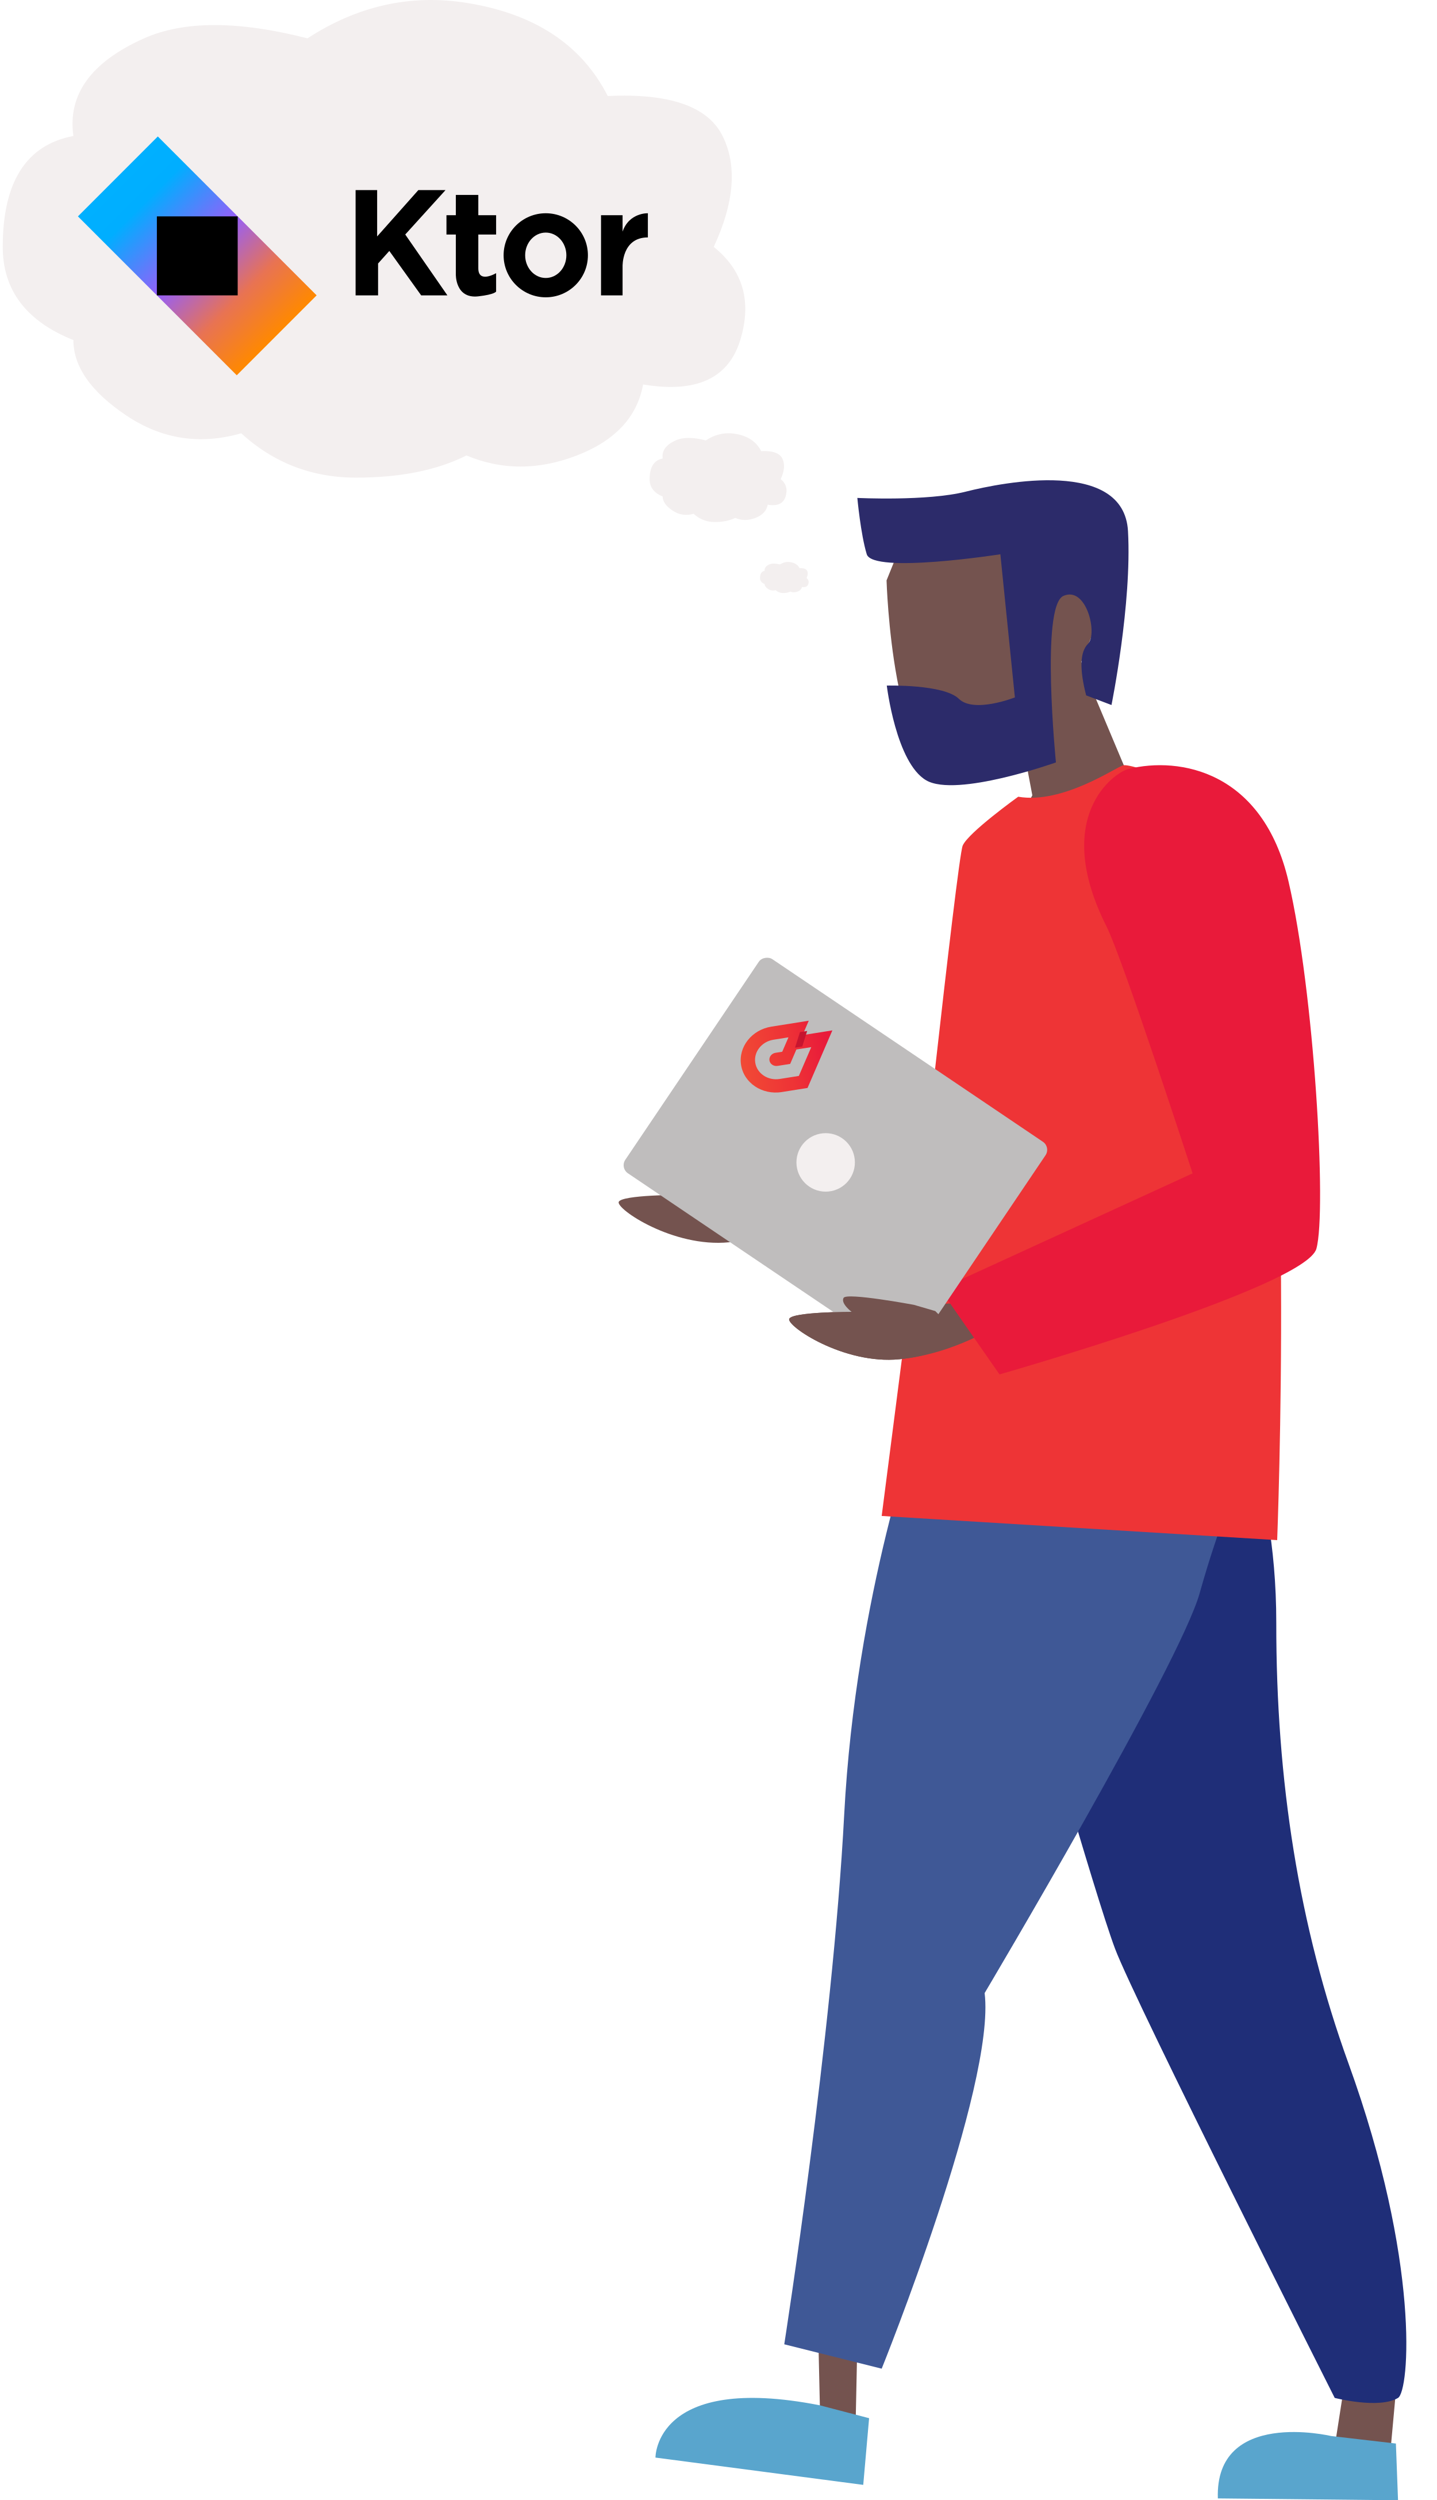
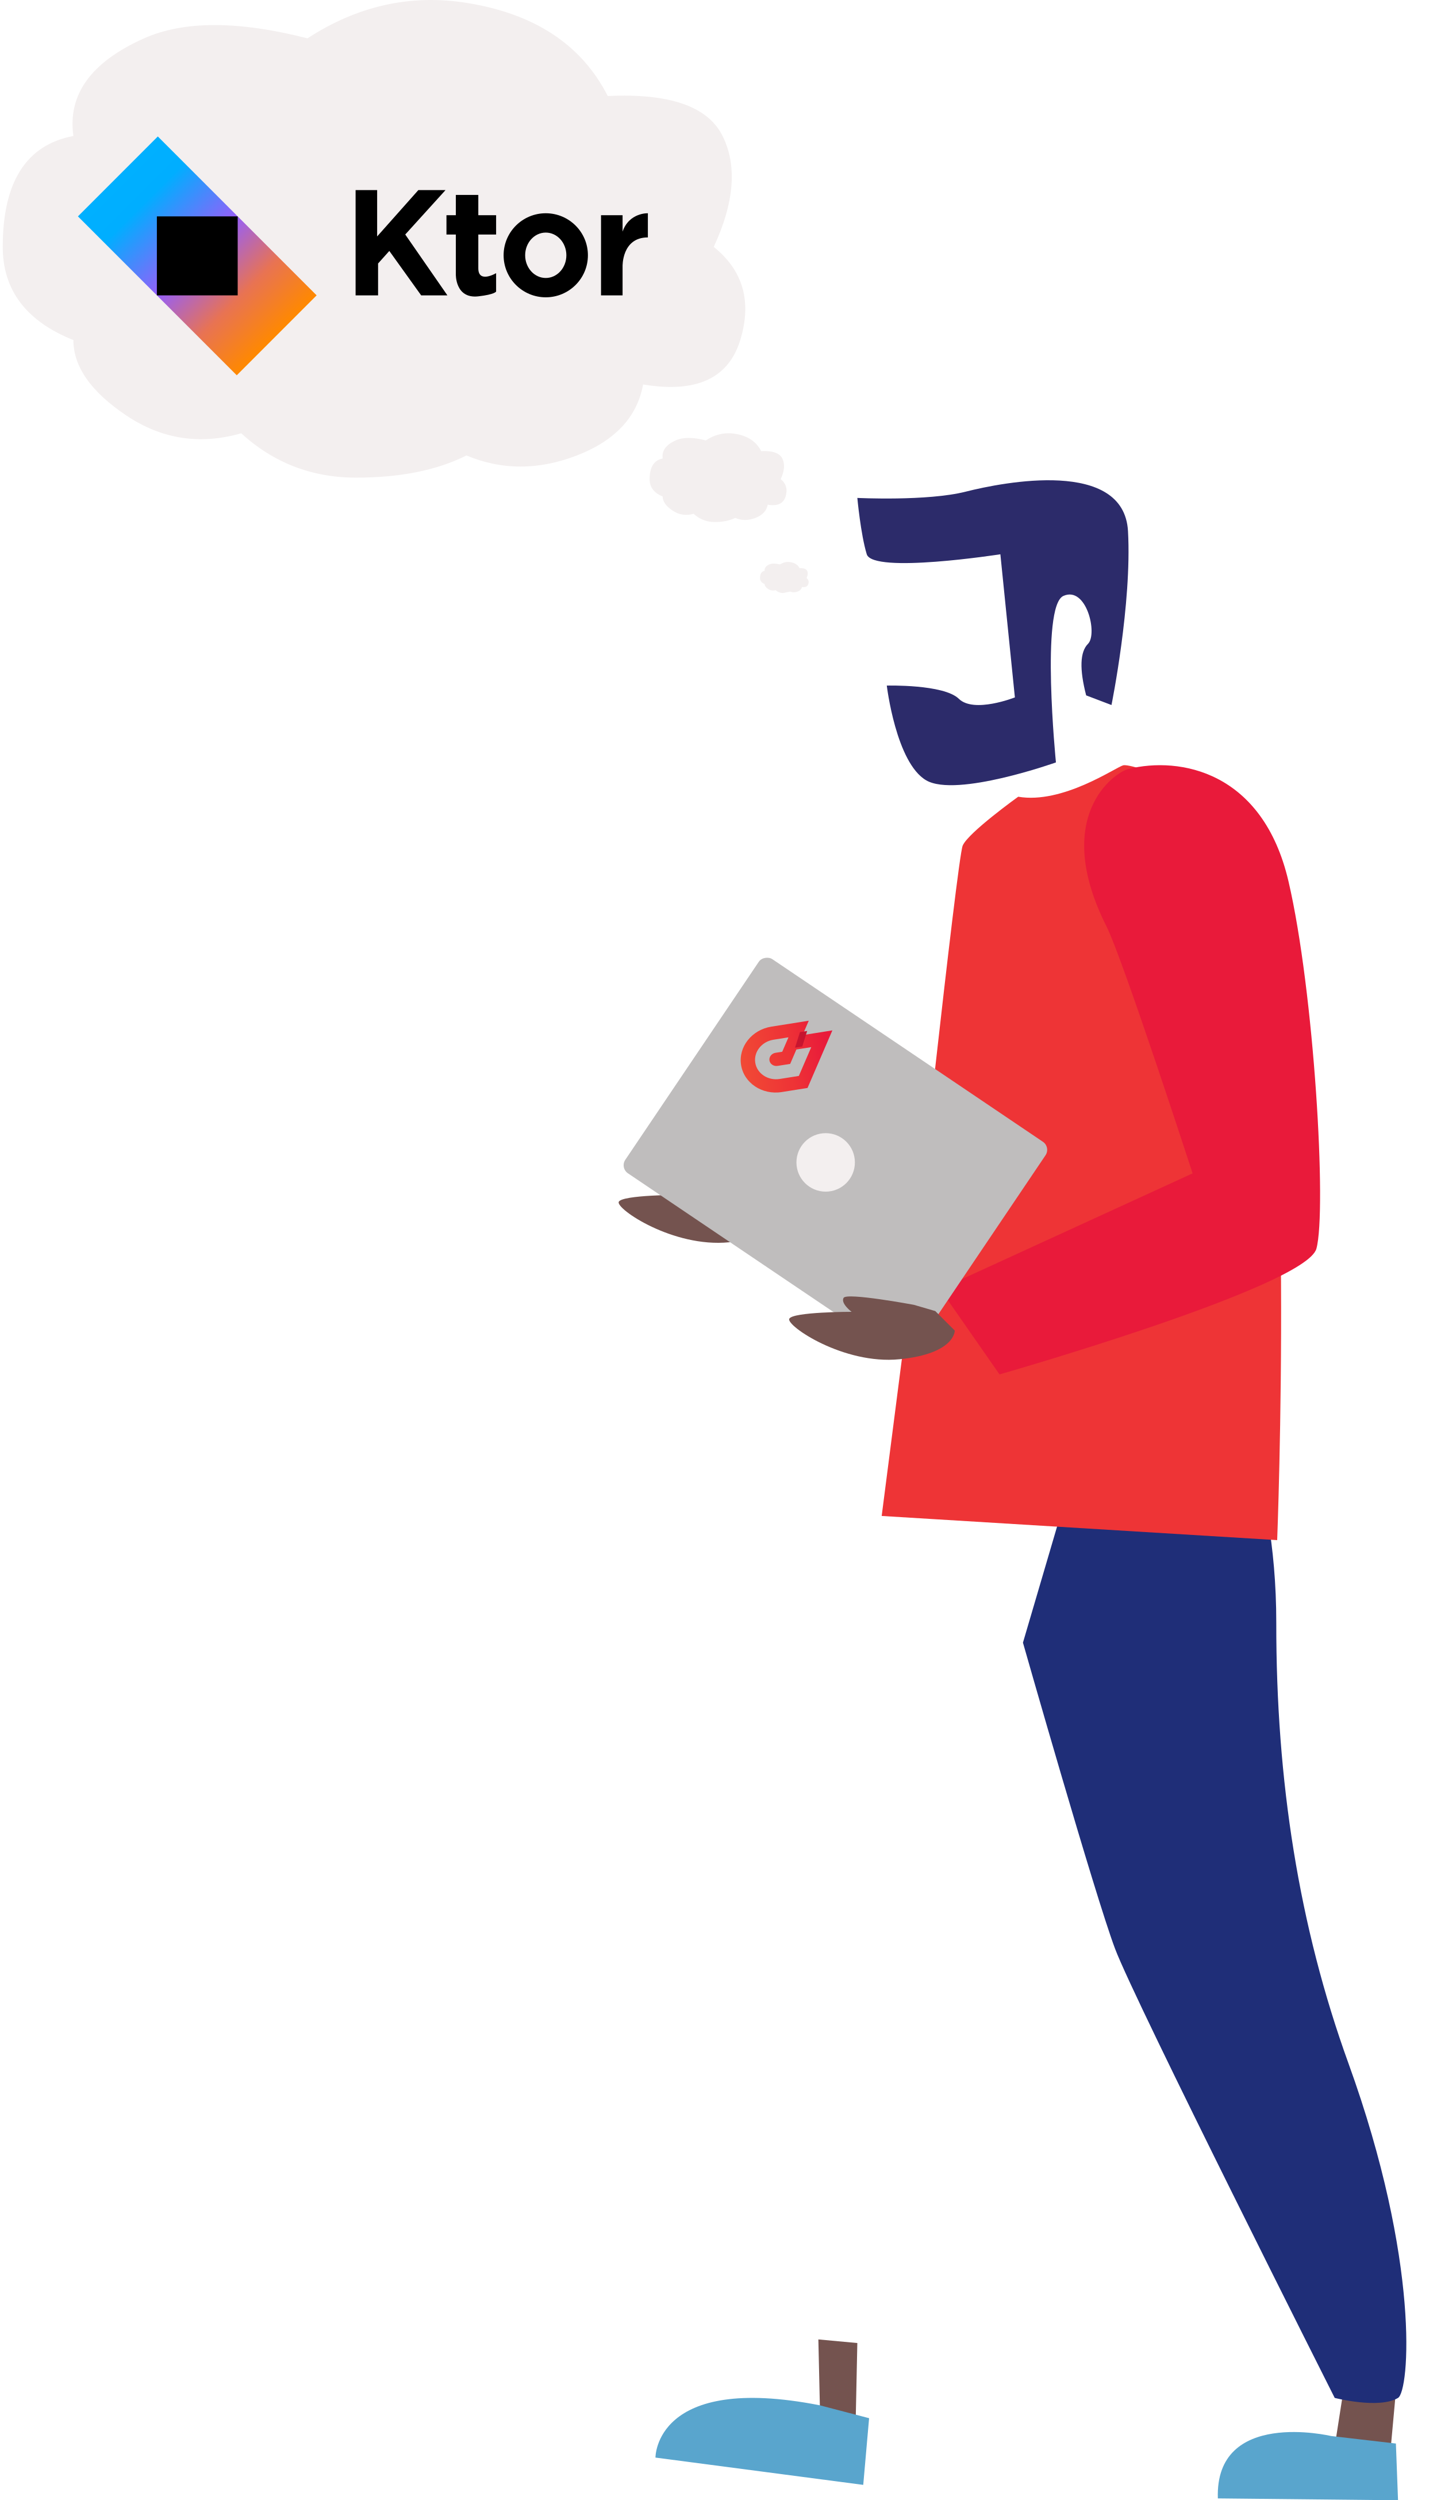
<svg xmlns="http://www.w3.org/2000/svg" width="295px" height="513px" viewBox="0 0 295 513" version="1.1">
  <title>frameworkguy3-ktor</title>
  <defs>
    <linearGradient x1="0%" y1="103.333%" x2="100%" y2="103.333%" id="linearGradient-1">
      <stop stop-color="#F14A35" offset="0%" />
      <stop stop-color="#EE3436" offset="47.462%" />
      <stop stop-color="#EE3436" offset="50%" />
      <stop stop-color="#E91A3A" offset="91.246%" />
      <stop stop-color="#E91A3A" offset="100%" />
    </linearGradient>
    <linearGradient x1="0%" y1="116.667%" x2="100.004%" y2="116.667%" id="linearGradient-2">
      <stop stop-color="#C7152F" offset="0%" />
      <stop stop-color="#C6142F" offset="100%" />
    </linearGradient>
    <linearGradient x1="16.73%" y1="16.73%" x2="83.255%" y2="83.255%" id="linearGradient-3">
      <stop stop-color="#00B0FF" offset="0%" />
      <stop stop-color="#00AEFF" offset="16.5%" />
      <stop stop-color="#955FF9" offset="49.9%" />
      <stop stop-color="#E87353" offset="76.2%" />
      <stop stop-color="#FF8900" offset="100%" />
    </linearGradient>
  </defs>
  <g id="frameworkguy3-ktor" stroke="none" stroke-width="1" fill="none" fill-rule="evenodd">
    <g id="Jobsearch-Thought" transform="translate(83, 61) scale(-1, 1) translate(-83, -61) " fill="#F3EFEF">
      <g id="Bubbles">
        <path d="M92.91,98.003 C101.976,98.003 109.833,94.968 116.481,88.899 C124.943,91.327 132.8,90.113 140.053,85.257 C147.305,80.401 150.932,75.242 150.932,69.779 C160.602,65.915 165.437,59.541 165.437,50.66 C165.437,37.307 160.602,29.72 150.932,27.899 C152.141,19.401 147.305,12.725 136.426,7.869 C128.282,4.234 117.1,4.234 102.882,7.869 C92.608,1.192 81.728,-1.236 70.245,0.585 C56.262,2.802 46.592,9.176 41.234,19.705 C28.542,19.098 20.684,21.829 17.662,27.899 C14.641,33.968 15.245,41.555 19.476,50.66 C13.432,55.516 11.619,61.889 14.036,69.779 C16.454,77.67 23.102,80.705 33.981,78.884 C35.19,85.56 39.723,90.416 47.58,93.451 C55.437,96.486 62.992,96.486 70.245,93.451 C76.289,96.486 83.844,98.003 92.91,98.003 Z" id="Combined-Shape" />
        <path d="M19.266,107.108 C20.937,107.108 22.386,106.544 23.611,105.416 C25.172,105.867 26.62,105.642 27.957,104.739 C29.294,103.837 29.963,102.879 29.963,101.864 C31.746,101.146 32.637,99.962 32.637,98.311 C32.637,95.83 31.746,94.421 29.963,94.082 C30.186,92.503 29.294,91.263 27.289,90.361 C25.787,89.685 23.726,89.685 21.104,90.361 C19.21,89.12 17.204,88.669 15.087,89.007 C12.509,89.419 10.726,90.604 9.738,92.56 C7.398,92.447 5.95,92.955 5.393,94.082 C4.835,95.21 4.947,96.62 5.727,98.311 C4.613,99.214 4.278,100.398 4.724,101.864 C5.17,103.33 6.395,103.894 8.401,103.555 C8.624,104.796 9.46,105.698 10.908,106.262 C12.357,106.826 13.75,106.826 15.087,106.262 C16.201,106.826 17.594,107.108 19.266,107.108 Z" id="Combined-Shape-Copy" />
-         <path d="M5.228,121.675 C5.821,121.675 6.335,121.477 6.77,121.083 C7.323,121.241 7.837,121.162 8.312,120.846 C8.786,120.53 9.024,120.195 9.024,119.839 C9.656,119.588 9.973,119.174 9.973,118.596 C9.973,117.728 9.656,117.234 9.024,117.116 C9.103,116.563 8.786,116.129 8.075,115.813 C7.542,115.577 6.81,115.577 5.88,115.813 C5.208,115.379 4.496,115.221 3.745,115.34 C2.83,115.484 2.198,115.898 1.847,116.583 C1.017,116.544 0.503,116.721 0.305,117.116 C0.107,117.511 0.147,118.004 0.424,118.596 C0.028,118.912 -0.09,119.326 0.068,119.839 C0.226,120.353 0.661,120.55 1.373,120.432 C1.452,120.866 1.748,121.181 2.262,121.379 C2.776,121.576 3.271,121.576 3.745,121.379 C4.14,121.576 4.635,121.675 5.228,121.675 Z" id="Combined-Shape-Copy-2" />
+         <path d="M5.228,121.675 C5.821,121.675 6.335,121.477 6.77,121.083 C7.323,121.241 7.837,121.162 8.312,120.846 C8.786,120.53 9.024,120.195 9.024,119.839 C9.656,119.588 9.973,119.174 9.973,118.596 C9.973,117.728 9.656,117.234 9.024,117.116 C9.103,116.563 8.786,116.129 8.075,115.813 C7.542,115.577 6.81,115.577 5.88,115.813 C5.208,115.379 4.496,115.221 3.745,115.34 C2.83,115.484 2.198,115.898 1.847,116.583 C1.017,116.544 0.503,116.721 0.305,117.116 C0.107,117.511 0.147,118.004 0.424,118.596 C0.028,118.912 -0.09,119.326 0.068,119.839 C0.226,120.353 0.661,120.55 1.373,120.432 C1.452,120.866 1.748,121.181 2.262,121.379 C2.776,121.576 3.271,121.576 3.745,121.379 Z" id="Combined-Shape-Copy-2" />
      </g>
    </g>
    <g id="Talking-man" transform="translate(208, 304) scale(-1, 1) translate(-208, -304) translate(127, 95)">
      <polyline id="Fill-644" fill="#74534F" points="2 390.849 3.564 408 15 406.979 11.732 386 2 390.849" />
      <path d="M26.995,238.003 C27.028,270.31 22.382,300.166 12.188,328.319 C-2.62,369.211 -0.329,395.592 2,397 C5.871,399.338 15,397 15,397 C15,397 55.946,315.827 60.089,304.842 C64.231,293.87 79,242.038 79,242.038 L65.915,197.546 L38.209,188 C38.209,188 26.97,205.69 26.995,238.003 Z" id="Fill-645" fill="#1F2E78" />
      <path d="M15.771,404.814 C15.771,404.814 39.619,399.166 38.988,417.619 L2,418 L2.438,406.361 L15.771,404.814" id="Fill-646" fill="#59A5CD" />
      <polyline id="Fill-647" fill="#74534F" points="121 385 120.487 407.611 113.554 412 113 385.74 121 385" />
-       <path d="M115.697,277.336 C118.079,322.67 128,386 128,386 L108,391 C108,391 84.547,332.927 86.866,313.934 C86.866,313.934 46.821,246.56 42.716,231.863 C38.605,217.16 34,206.841 34,206.841 L100.205,196 C100.205,196 113.314,232.001 115.697,277.336 Z" id="Fill-648" fill="#3F5896" />
      <path d="M153.986,411.139 C153.986,411.139 155.691,393.837 121.312,397.512 L111,399.265 L111.007,413 L153.986,411.139" id="Fill-649" fill="#59A5CD" transform="translate(132.5, 405) rotate(-5) translate(-132.5, -405) " />
      <path d="M136.385,148.726 C136.385,148.726 150.163,146.147 150.82,147.294 C151.478,148.436 149.179,150.152 149.179,150.152 C149.179,150.152 161.322,150.152 161.974,151.589 C162.631,153.015 150.82,161.031 139.341,159.889 C127.862,158.742 119,152.731 119,152.731 L128.513,148.436 L136.385,148.726" id="Fill-650" fill="#74534F" />
      <path d="M65.758,74.702 C68.407,75.372 82.311,83.309 79.698,89.71 C77.08,96.112 90.142,123.031 90.142,123.031 L135,147.752 L125.417,159 C125.417,159 69.025,144.655 67.061,137.376 C65.109,130.096 54.436,117.293 59.224,96.326 C64.018,75.366 56.175,72.276 65.758,74.702" id="Fill-651" fill="#E91A3A" />
-       <path d="M57.673,63.49 L64.916,46.271 L67.018,40.787 L62.58,29.824 L81.987,17.042 L103.731,16 L107,24.085 C107,24.085 105.839,64.539 93.212,64.277 C80.584,64.015 78.013,63.228 78.013,63.228 L77.074,68.188 L79.88,73.149 C79.88,73.149 66.789,75.756 59.774,71.845 C52.759,67.926 57.673,63.49 57.673,63.49" id="Fill-652" fill="#74534F" />
      <path d="M79.973,68.471 C79.973,68.471 90.227,75.821 91.369,78.495 C92.511,81.169 101.969,169.187 101.969,169.187 L108,216.042 L26.81,221 C26.81,221 23.005,123.653 31.888,88.309 C37.299,66.761 56.835,61.579 58.427,62.026 C60.026,62.473 70.861,70.028 79.973,68.471" id="Fill-653" fill="#EE3436" />
-       <path d="M101.385,172.724 C101.385,172.724 115.163,170.15 115.82,171.292 C116.471,172.44 114.179,174.156 114.179,174.156 C114.179,174.156 126.322,174.156 126.974,175.587 C127.631,177.019 115.82,185.036 104.341,183.888 C92.855,182.746 84,176.735 84,176.735 L93.513,172.44 L101.385,172.724" id="Fill-654" fill="#74534F" />
      <path d="M112.353,20.883 C113.953,16.912 115.282,9.545 115.282,9.545 C115.282,9.545 100.915,8.997 93.251,6.332 C85.587,3.666 61.47,-3.273 59.337,11.487 C57.211,26.247 59.603,47.328 59.603,47.328 L64.956,45.81 C66.817,40.55 66.999,37.027 65.502,35.241 C63.659,33.042 66.849,23.386 71.383,25.884 C75.917,28.382 69.938,60.052 69.938,60.052 C69.938,60.052 89.627,69.07 96.135,66.041 C102.636,63.013 105.903,47.375 105.903,47.375 C105.903,47.375 94.276,46.046 90.927,48.79 C87.579,51.541 79.495,47.5 79.495,47.5 L85.023,18.503 C85.023,18.503 110.754,24.847 112.353,20.883 Z" id="Fill-655" fill="#2C2B6A" transform="translate(86.869, 34.511) rotate(-5) translate(-86.869, -34.511) " />
      <path d="M61.849,95.077 C58.484,101.751 44.172,145.751 44.172,145.751 L96,169.5 L83.812,187 C83.812,187 20.917,169.05 18.756,161.201 C16.602,153.359 19.215,108.398 24.492,85.814 C29.762,63.229 46.81,60.165 57.358,62.781 C60.277,63.502 73.188,72.584 61.849,95.077 Z" id="Fill-683" fill="#E91A3A" />
    </g>
    <g id="macbook" transform="translate(127, 195)">
      <rect id="Rectangle" fill="#BFBDBD" transform="translate(44.5, 42.5) rotate(-56) translate(-44.5, -42.5) " x="18" y="7" width="53" height="71" rx="2" />
      <circle id="Oval" stroke="#F3EFEF" fill="#F3EFEF" cx="42.5" cy="43.5" r="5.5" />
      <path d="M57.82,71.292 C58.472,72.44 56.179,74.156 56.179,74.156 C56.179,74.156 68.323,74.156 68.974,75.587 C69.631,77.019 57.82,85.036 46.341,83.888 C34.855,82.746 35,78 35,78 L39,74 L43.385,72.724 C43.385,72.724 57.163,70.15 57.82,71.292 Z" id="Fill-654-Copy" fill="#74534F" transform="translate(52, 77.5) scale(-1, 1) translate(-52, -77.5) " />
      <g id="CSlogo-solo" transform="translate(34.5, 21.5) rotate(-9) translate(-34.5, -21.5) translate(24, 14)" fill-rule="nonzero">
        <g id="Shape" transform="translate(10.913, 7.813) scale(-1, 1) rotate(-180) translate(-10.913, -7.813) translate(0.913, 0.813)" fill="url(#linearGradient-1)">
          <path d="M11.732,8.153 L10.013,5.435 L7.395,5.435 C6.584,5.435 5.92,6.044 5.92,6.794 C5.92,7.543 6.584,8.153 7.395,8.153 L8.794,8.153 C8.796,8.153 10.517,10.87 10.517,10.87 L7.395,10.87 C4.957,10.87 2.971,9.043 2.971,6.794 C2.971,4.545 4.957,2.718 7.395,2.718 L11.385,2.718 L14.826,8.153 L11.732,8.153 Z M13.45,10.87 L19.644,10.87 L12.759,0 L7.395,0 C3.325,0 0.021,3.041 0.021,6.794 C0.021,10.546 3.325,13.588 7.395,13.588 L15.165,13.588 L13.45,10.87 L13.45,10.87 Z" />
        </g>
        <g id="Path" transform="translate(13.93, 4.747) scale(-1, 1) rotate(-180) translate(-13.93, -4.747) translate(12.43, 3.247)" fill="url(#linearGradient-2)">
          <polyline points="1.5 2.995 0.002 0 1.5 0 2.998 2.995 1.5 2.995" />
        </g>
      </g>
    </g>
    <g id="ktor" transform="translate(16, 28)" fill-rule="nonzero">
      <g id="Image">
        <polygon id="Path" fill="url(#linearGradient-3)" points="0 16.398 16.398 0 49 32.602 32.602 49" />
        <polygon id="Path" fill="#000000" points="16.205 16.398 32.795 16.398 32.795 32.602 16.205 32.602" />
      </g>
      <g id="Text" transform="translate(57, 11)" fill="#000000">
        <path d="M50.385,5.153 L50.385,21.604 L54.808,21.604 L54.808,15.658 C54.808,15.658 54.627,9.712 60,9.712 L60,4.755 C60,4.755 56.167,4.59 54.808,8.523 L54.808,5.153 L50.385,5.153 Z" id="Path" />
        <path d="M39.038,4.755 C43.818,4.755 47.692,8.615 47.692,13.377 C47.692,18.139 43.818,22 39.038,22 C34.259,22 30.385,18.139 30.385,13.377 C30.385,8.615 34.259,4.755 39.038,4.755 Z M39.038,8.721 C36.702,8.721 34.808,10.806 34.808,13.378 C34.808,15.951 36.702,18.036 39.038,18.036 C41.375,18.036 43.269,15.951 43.269,13.378 C43.269,10.806 41.375,8.721 39.038,8.721 Z" id="Shape" />
        <path d="M18.654,5.153 L18.654,9.117 L20.577,9.117 L20.577,17.243 C20.577,17.243 20.41,22.349 25.192,21.802 C28.654,21.405 28.846,20.811 28.846,20.811 L28.846,17.045 C28.846,17.045 25.192,19.225 25.192,16.054 C25.192,12.288 25.192,9.117 25.192,9.117 L28.846,9.117 L28.846,5.153 L25.192,5.153 L25.192,0.991 L20.577,0.991 L20.577,5.153 L18.654,5.153 Z" id="Path" />
        <polygon id="Path" points="0 0 4.423 0 4.423 9.514 12.885 0 18.462 0 10.192 9.117 18.846 21.604 13.462 21.604 6.923 12.486 4.615 15.063 4.615 21.604 0 21.604" />
      </g>
    </g>
  </g>
</svg>